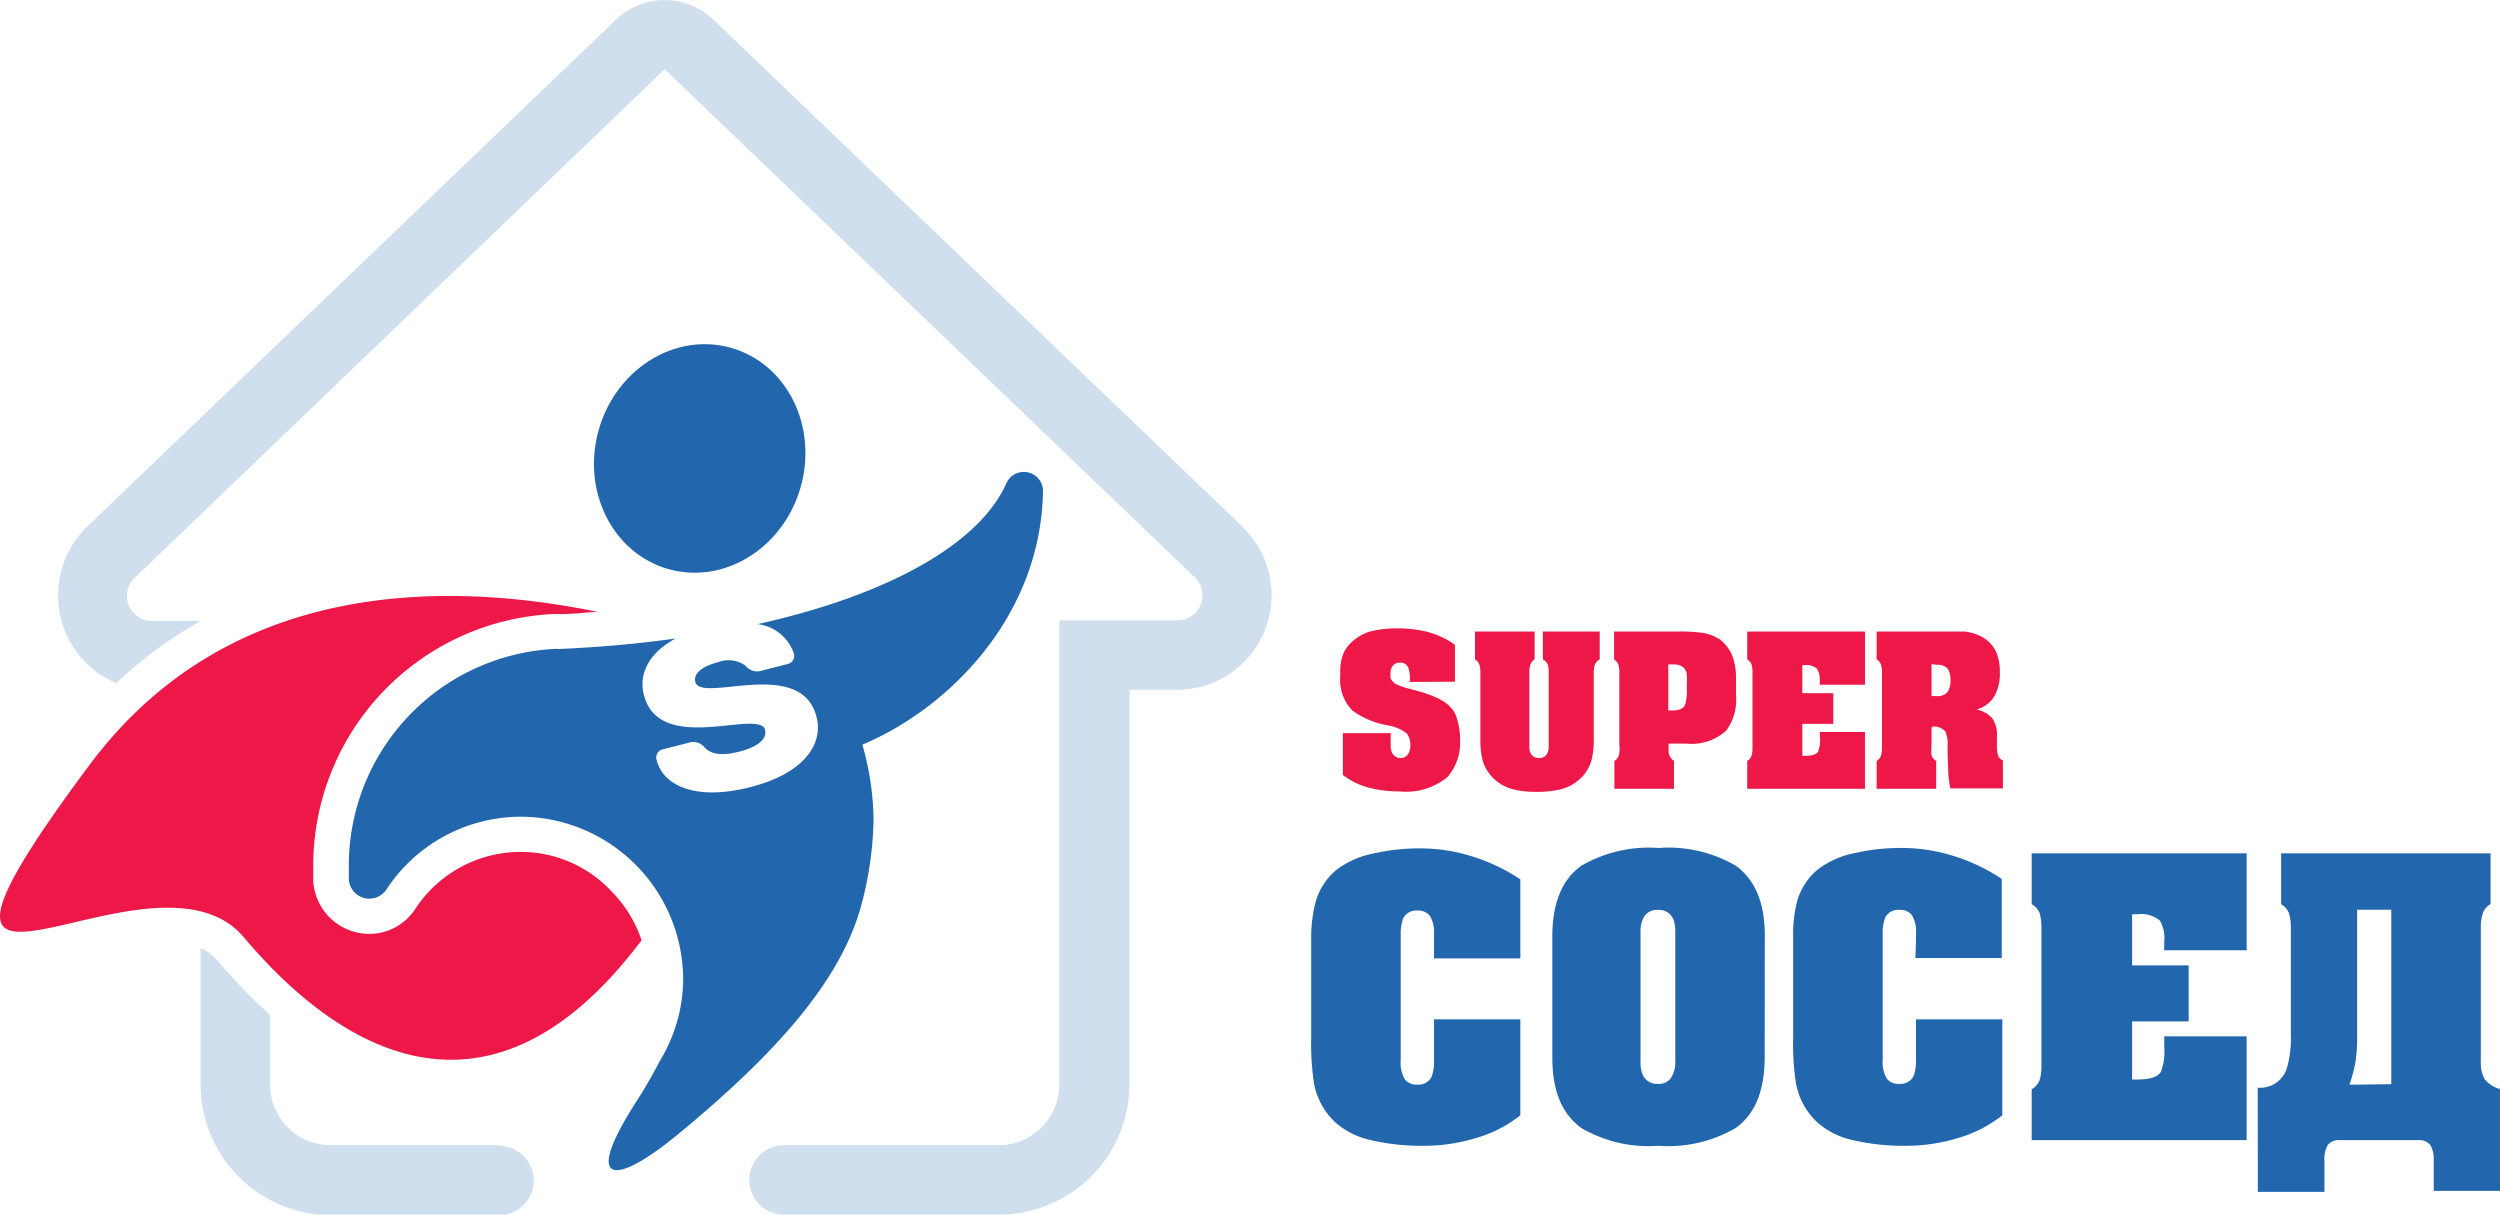
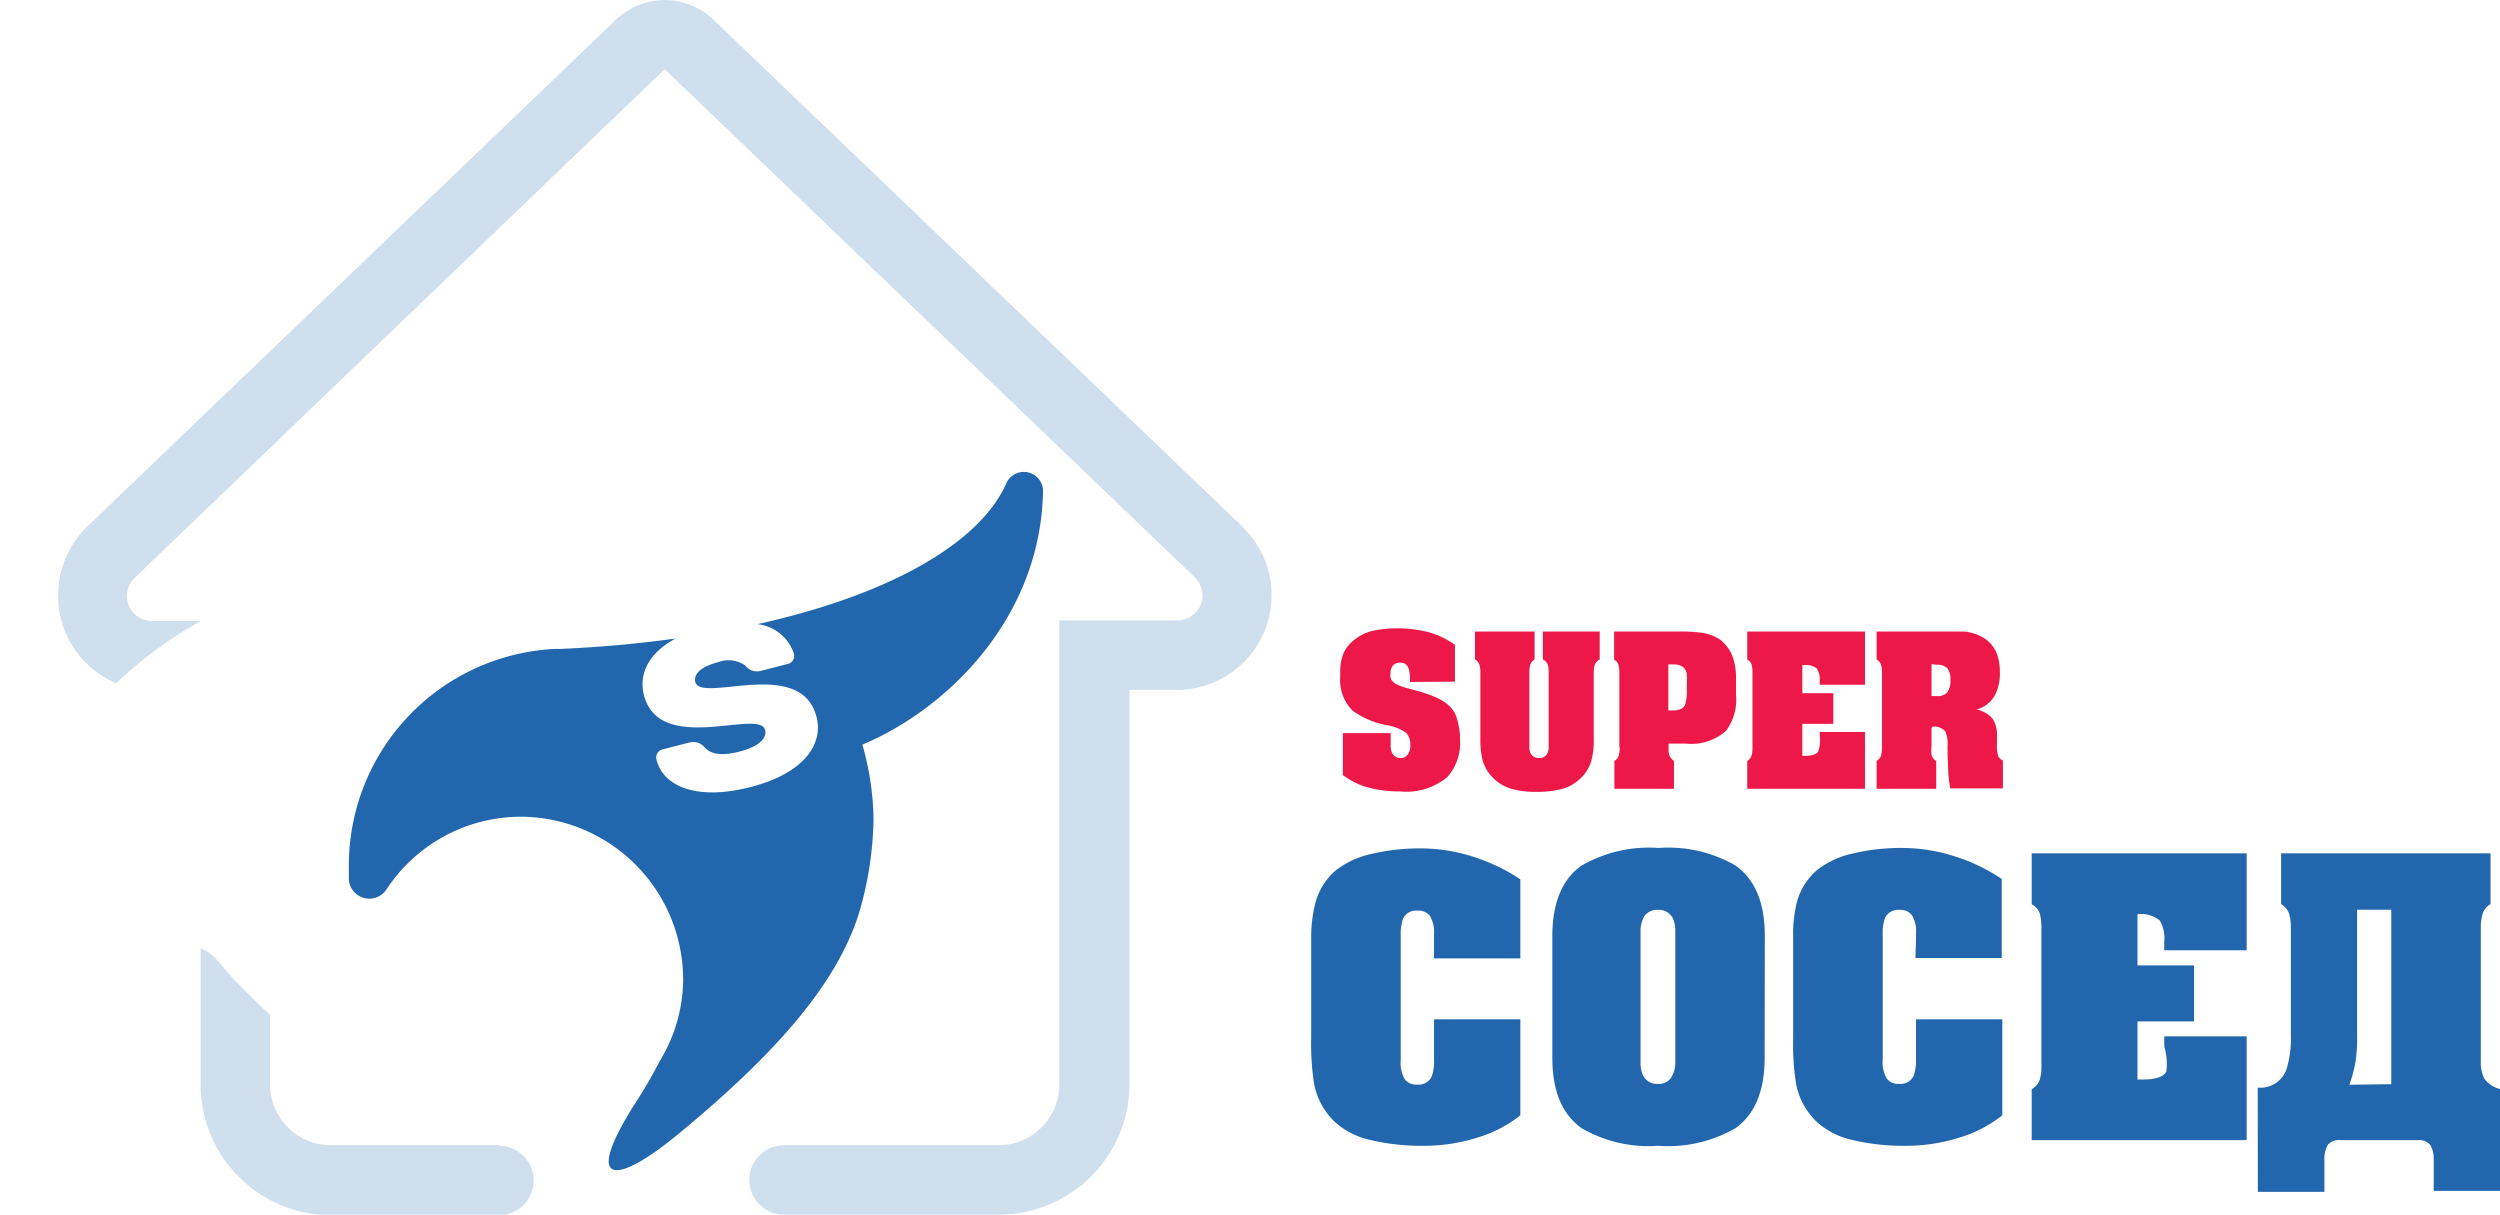
<svg xmlns="http://www.w3.org/2000/svg" id="logo" width="172" height="83.57" viewBox="0 0 172 83.57">
  <defs>
    <style>.cls-1{fill:#d0dfee;}.cls-2{fill:#ed1848;}.cls-3{fill:#2267ae;}</style>
  </defs>
  <title>logo_page</title>
  <path class="cls-1" d="M34.33,78.79H22.75a4.18,4.18,0,0,1-4.17-4.18V69.82a37.37,37.37,0,0,1-3.64-3.76,2.94,2.94,0,0,0-1.14-.82v9.37a9,9,0,0,0,9,9H34.33a2.39,2.39,0,0,0,0-4.78Z" />
  <path class="cls-1" d="M85.53,36.28,49.09,1.36a4.85,4.85,0,0,0-6.72,0l-36.51,35A6.6,6.6,0,0,0,4,41a6.5,6.5,0,0,0,4,6,29.09,29.09,0,0,1,5.82-4.28H10.44a1.72,1.72,0,0,1-1.23-2.91l36.47-35a.08.08,0,0,1,.1,0L82.18,39.7A1.75,1.75,0,0,1,82.73,41,1.72,1.72,0,0,1,81,42.68H72.88V74.61a4.18,4.18,0,0,1-4.17,4.18H53.94a2.39,2.39,0,0,0,0,4.78H68.71a9,9,0,0,0,9-9V47.46H81a6.51,6.51,0,0,0,4.51-11.18Z" />
-   <path class="cls-2" d="M44.14,64.69A8.75,8.75,0,0,0,42,61.25a8.53,8.53,0,0,0-6.16-2.64h0a8.68,8.68,0,0,0-7.26,3.91,3.77,3.77,0,0,1-3.17,1.73,3.87,3.87,0,0,1-3.86-3.63q0-.52,0-1A17.34,17.34,0,0,1,38,42.25a4.36,4.36,0,0,1,.48,0c.89,0,1.76-.1,2.61-.16C30.27,39.88,15.59,40,6.18,52.6c-16.36,21.95,4.22,4.3,10.61,11.9C22.49,71.27,33.12,79.35,44.14,64.69Z" />
-   <ellipse class="cls-3" cx="48.14" cy="31.54" rx="7.91" ry="7.22" transform="translate(4.67 69.26) rotate(-74.18)" />
  <path class="cls-3" d="M98.66,64.76v-.5A2.16,2.16,0,0,0,98.37,63a1,1,0,0,0-.84-.35,1,1,0,0,0-1,.55,3.29,3.29,0,0,0-.16,1.17v8.57a2.23,2.23,0,0,0,.29,1.33,1,1,0,0,0,.84.35,1,1,0,0,0,1-.55,3.13,3.13,0,0,0,.16-1.18V70.13h5.94v6.6a8.65,8.65,0,0,1-3,1.55,12.13,12.13,0,0,1-3.67.55,15.18,15.18,0,0,1-3.61-.39,5.38,5.38,0,0,1-2.47-1.24,4.87,4.87,0,0,1-1.45-2.69,18.4,18.4,0,0,1-.19-3.13V64.53A9.6,9.6,0,0,1,90.53,62a4.44,4.44,0,0,1,1.4-2.14,6.08,6.08,0,0,1,2.47-1.12,14.35,14.35,0,0,1,3.38-.37,11.82,11.82,0,0,1,3.53.56,12.61,12.61,0,0,1,3.29,1.57v5.44H98.66Z" />
  <path class="cls-3" d="M121.41,72.74q0,3.45-2,4.87a9.23,9.23,0,0,1-5.32,1.22,9.17,9.17,0,0,1-5.29-1.22c-1.37-1-2-2.59-2-4.87V64.43q0-3.45,2-4.87a9.27,9.27,0,0,1,5.32-1.22,9.2,9.2,0,0,1,5.3,1.22c1.37,1,2,2.59,2,4.87Zm-8.54.29a2.26,2.26,0,0,0,.11.81,1.06,1.06,0,0,0,1.08.73,1,1,0,0,0,.91-.42,2,2,0,0,0,.29-1.12V64.11a2.48,2.48,0,0,0-.11-.8,1.07,1.07,0,0,0-1.09-.71,1.06,1.06,0,0,0-.91.41,1.93,1.93,0,0,0-.28,1.1Z" />
  <path class="cls-3" d="M131.82,64.76v-.5a2.16,2.16,0,0,0-.29-1.31,1,1,0,0,0-.84-.35,1,1,0,0,0-1,.55,3.07,3.07,0,0,0-.16,1.17v8.57a2.23,2.23,0,0,0,.29,1.33,1,1,0,0,0,.84.35,1,1,0,0,0,1-.55,3.35,3.35,0,0,0,.16-1.18V70.13h5.94v6.6a8.75,8.75,0,0,1-3,1.55,12.17,12.17,0,0,1-3.67.55,15.12,15.12,0,0,1-3.61-.39,5.38,5.38,0,0,1-2.47-1.24,4.87,4.87,0,0,1-1.45-2.69,17.39,17.39,0,0,1-.19-3.13V64.53a9.2,9.2,0,0,1,.28-2.56,4.44,4.44,0,0,1,1.4-2.14,6.08,6.08,0,0,1,2.47-1.12,14.29,14.29,0,0,1,3.38-.37,11.82,11.82,0,0,1,3.53.56,12.61,12.61,0,0,1,3.29,1.57v5.44h-5.94Z" />
-   <path class="cls-3" d="M154.57,71.3v7.14H139.78v-3.5a1.21,1.21,0,0,0,.55-.64,3.33,3.33,0,0,0,.12-1V63.86a3.9,3.9,0,0,0-.11-1,1.19,1.19,0,0,0-.56-.65v-3.5h14.79v6.67H148.9v-.59a2.41,2.41,0,0,0-.3-1.45,2,2,0,0,0-1.54-.44h-.37v3.52h3.89v3.85h-3.89v4h.37c.86,0,1.4-.18,1.61-.53A4,4,0,0,0,148.9,72V71.3Z" />
+   <path class="cls-3" d="M154.57,71.3v7.14H139.78v-3.5a1.21,1.21,0,0,0,.55-.64,3.33,3.33,0,0,0,.12-1V63.86a3.9,3.9,0,0,0-.11-1,1.19,1.19,0,0,0-.56-.65v-3.5h14.79v6.67H148.9v-.59a2.41,2.41,0,0,0-.3-1.45,2,2,0,0,0-1.54-.44v3.52h3.89v3.85h-3.89v4h.37c.86,0,1.4-.18,1.61-.53A4,4,0,0,0,148.9,72V71.3Z" />
  <path class="cls-3" d="M155.33,74.83a1.91,1.91,0,0,0,2-1.32,7.42,7.42,0,0,0,.28-2.37V63.86a3.46,3.46,0,0,0-.12-1,1.21,1.21,0,0,0-.55-.65v-3.5h14.41V62.2a1.2,1.2,0,0,0-.54.65,3.18,3.18,0,0,0-.13.94V73a2.46,2.46,0,0,0,.25,1.23,2,2,0,0,0,1.09.7v7h-4.58V79.84a2,2,0,0,0-.23-1.06,1,1,0,0,0-.85-.34H161a1,1,0,0,0-.85.33,2,2,0,0,0-.23,1.07V82h-4.58Zm9.19-.24v-12h-2.35v8.68a10.64,10.64,0,0,1-.12,1.83,10.45,10.45,0,0,1-.41,1.53Z" />
  <path class="cls-3" d="M71.76,33.84a1.32,1.32,0,0,0-2.52-.6c-1.76,4-7.74,7.61-17.12,9.7a3,3,0,0,1,2.49,2,.57.57,0,0,1-.45.75l-1.87.48a1,1,0,0,1-1-.37,2,2,0,0,0-1.89-.24c-1.34.35-1.68.91-1.56,1.36.38,1.5,7.27-1.78,8.34,2.41.46,1.79-.76,3.86-4.58,4.83S45.6,54,45.18,52.3a.57.57,0,0,1,.44-.75l1.87-.48a1,1,0,0,1,1,.37c.32.32.89.65,2.38.27s1.89-1,1.77-1.49c-.38-1.5-7.27,1.78-8.34-2.41-.35-1.37.25-2.84,2.18-3.88-2.51.35-5.19.6-8.05.72a1.94,1.94,0,0,0-.34,0A14.92,14.92,0,0,0,24,59.57q0,.45,0,.9a1.41,1.41,0,0,0,2.59.72,11.08,11.08,0,0,1,9.28-5A11.22,11.22,0,0,1,47,67.53,10.9,10.9,0,0,1,45.39,73h0a31.94,31.94,0,0,1-1.67,2.88c-3.6,5.64-1.54,5.82,2.89,2.19,7-5.76,11.11-10.6,12.55-15.45a24.11,24.11,0,0,0,.94-6.24,19.49,19.49,0,0,0-.77-5.15C65,48.87,71.57,42.66,71.76,33.84Z" />
  <path class="cls-2" d="M97,46.92v-.2a2.16,2.16,0,0,0-.09-.73.56.56,0,0,0-.58-.4.63.63,0,0,0-.49.19.79.79,0,0,0-.17.52,1.46,1.46,0,0,0,0,.34.61.61,0,0,0,.18.27.82.82,0,0,0,.31.21,4.85,4.85,0,0,0,.63.22c.65.17,1.09.29,1.33.38a5.9,5.9,0,0,1,1.25.57,2.58,2.58,0,0,1,.51.46,1.76,1.76,0,0,1,.32.57,5.82,5.82,0,0,1,.18.72,4.08,4.08,0,0,1,.07.77v.06a3.57,3.57,0,0,1-.86,2.58,4.42,4.42,0,0,1-3.28,1,8.26,8.26,0,0,1-2.06-.24,5,5,0,0,1-1.86-.89V50.44h3.29c0,.28,0,.55,0,.81a1.19,1.19,0,0,0,.09.54.64.64,0,0,0,.61.36.55.55,0,0,0,.48-.25,1,1,0,0,0,.17-.58,1.31,1.31,0,0,0-.25-.87,3.12,3.12,0,0,0-1.37-.56,5.82,5.82,0,0,1-2.36-1,3,3,0,0,1-.84-2.35v-.24a3.36,3.36,0,0,1,.24-1.4,2.64,2.64,0,0,1,.89-1,3,3,0,0,1,1.21-.52,7.79,7.79,0,0,1,1.56-.15,8.65,8.65,0,0,1,2.13.25,6,6,0,0,1,1.86.88v2.54Z" />
  <path class="cls-2" d="M106.15,45.37V43.45h3.91v1.92a.71.71,0,0,0-.34.37,1.65,1.65,0,0,0-.07.54v4.53a5.58,5.58,0,0,1-.17,1.55,2.76,2.76,0,0,1-.87,1.31,3,3,0,0,1-1.36.66,6.67,6.67,0,0,1-1.5.15,6.33,6.33,0,0,1-1.49-.14,3,3,0,0,1-1.38-.67,2.86,2.86,0,0,1-.86-1.3,5.81,5.81,0,0,1-.17-1.56V46.28a1.67,1.67,0,0,0-.07-.55.64.64,0,0,0-.3-.36V43.45h4.1v1.92a.63.63,0,0,0-.29.36,1.56,1.56,0,0,0-.07.52v5.13a.81.81,0,0,0,.17.57.63.63,0,0,0,.5.2.58.58,0,0,0,.56-.31.92.92,0,0,0,.1-.46v-5.1a2,2,0,0,0-.06-.55A.72.72,0,0,0,106.15,45.37Z" />
  <path class="cls-2" d="M111.41,51.29v-5a2,2,0,0,0-.06-.55.64.64,0,0,0-.3-.36V43.45h4.4a10.8,10.8,0,0,1,1.51.07,3,3,0,0,1,1.4.5,2.66,2.66,0,0,1,.91,1.36,4.44,4.44,0,0,1,.17,1.27c0,.18,0,.29,0,.32v.86a3.58,3.58,0,0,1-.68,2.44,3.58,3.58,0,0,1-2.76.89h-1.2v.55a.8.8,0,0,0,.37.64v1.92h-4.1V52.35a.61.61,0,0,0,.29-.35,1.64,1.64,0,0,0,.07-.52Zm3.37-5.58v3.17h.32c.44,0,.72-.14.84-.4a3.66,3.66,0,0,0,.11-1.18,8.74,8.74,0,0,0,0-.94c-.08-.43-.39-.65-.92-.65Z" />
  <path class="cls-2" d="M125.2,50.36h3.11v3.91h-8.1V52.35a.61.61,0,0,0,.29-.35,1.64,1.64,0,0,0,.07-.52v-5.2a2,2,0,0,0-.06-.55.64.64,0,0,0-.3-.36V43.45h8.1v3.66H125.2v-.33A1.33,1.33,0,0,0,125,46a1.12,1.12,0,0,0-.85-.24H124v1.93h2.13v2.11H124V52h.2c.47,0,.77-.1.89-.29a2.35,2.35,0,0,0,.12-1Z" />
  <path class="cls-2" d="M132.89,50.05v1.24a3.55,3.55,0,0,0,0,.67.67.67,0,0,0,.32.39v1.92h-4.1V52.35a.67.67,0,0,0,.3-.35,2,2,0,0,0,.07-.52v-5.2a1.67,1.67,0,0,0-.07-.55.64.64,0,0,0-.3-.36V43.45h4.68c.67,0,1.11,0,1.34,0a3.17,3.17,0,0,1,1.27.39,2.29,2.29,0,0,1,.93,1,3.48,3.48,0,0,1,.26,1.39,3.23,3.23,0,0,1-.33,1.58,2,2,0,0,1-1.28,1,2,2,0,0,1,1.09.61,2,2,0,0,1,.32,1.22v.62a2.24,2.24,0,0,0,.09.76.59.59,0,0,0,.32.3v1.92h-3.62a8.22,8.22,0,0,1-.14-1.08c0-.43-.05-1-.05-1.83a2.09,2.09,0,0,0-.15-1,1,1,0,0,0-.86-.34Zm0-4.36v2.2h.34a.9.9,0,0,0,.75-.26,1.43,1.43,0,0,0,.21-.87A1.3,1.3,0,0,0,134,46a.92.92,0,0,0-.74-.26Z" />
</svg>